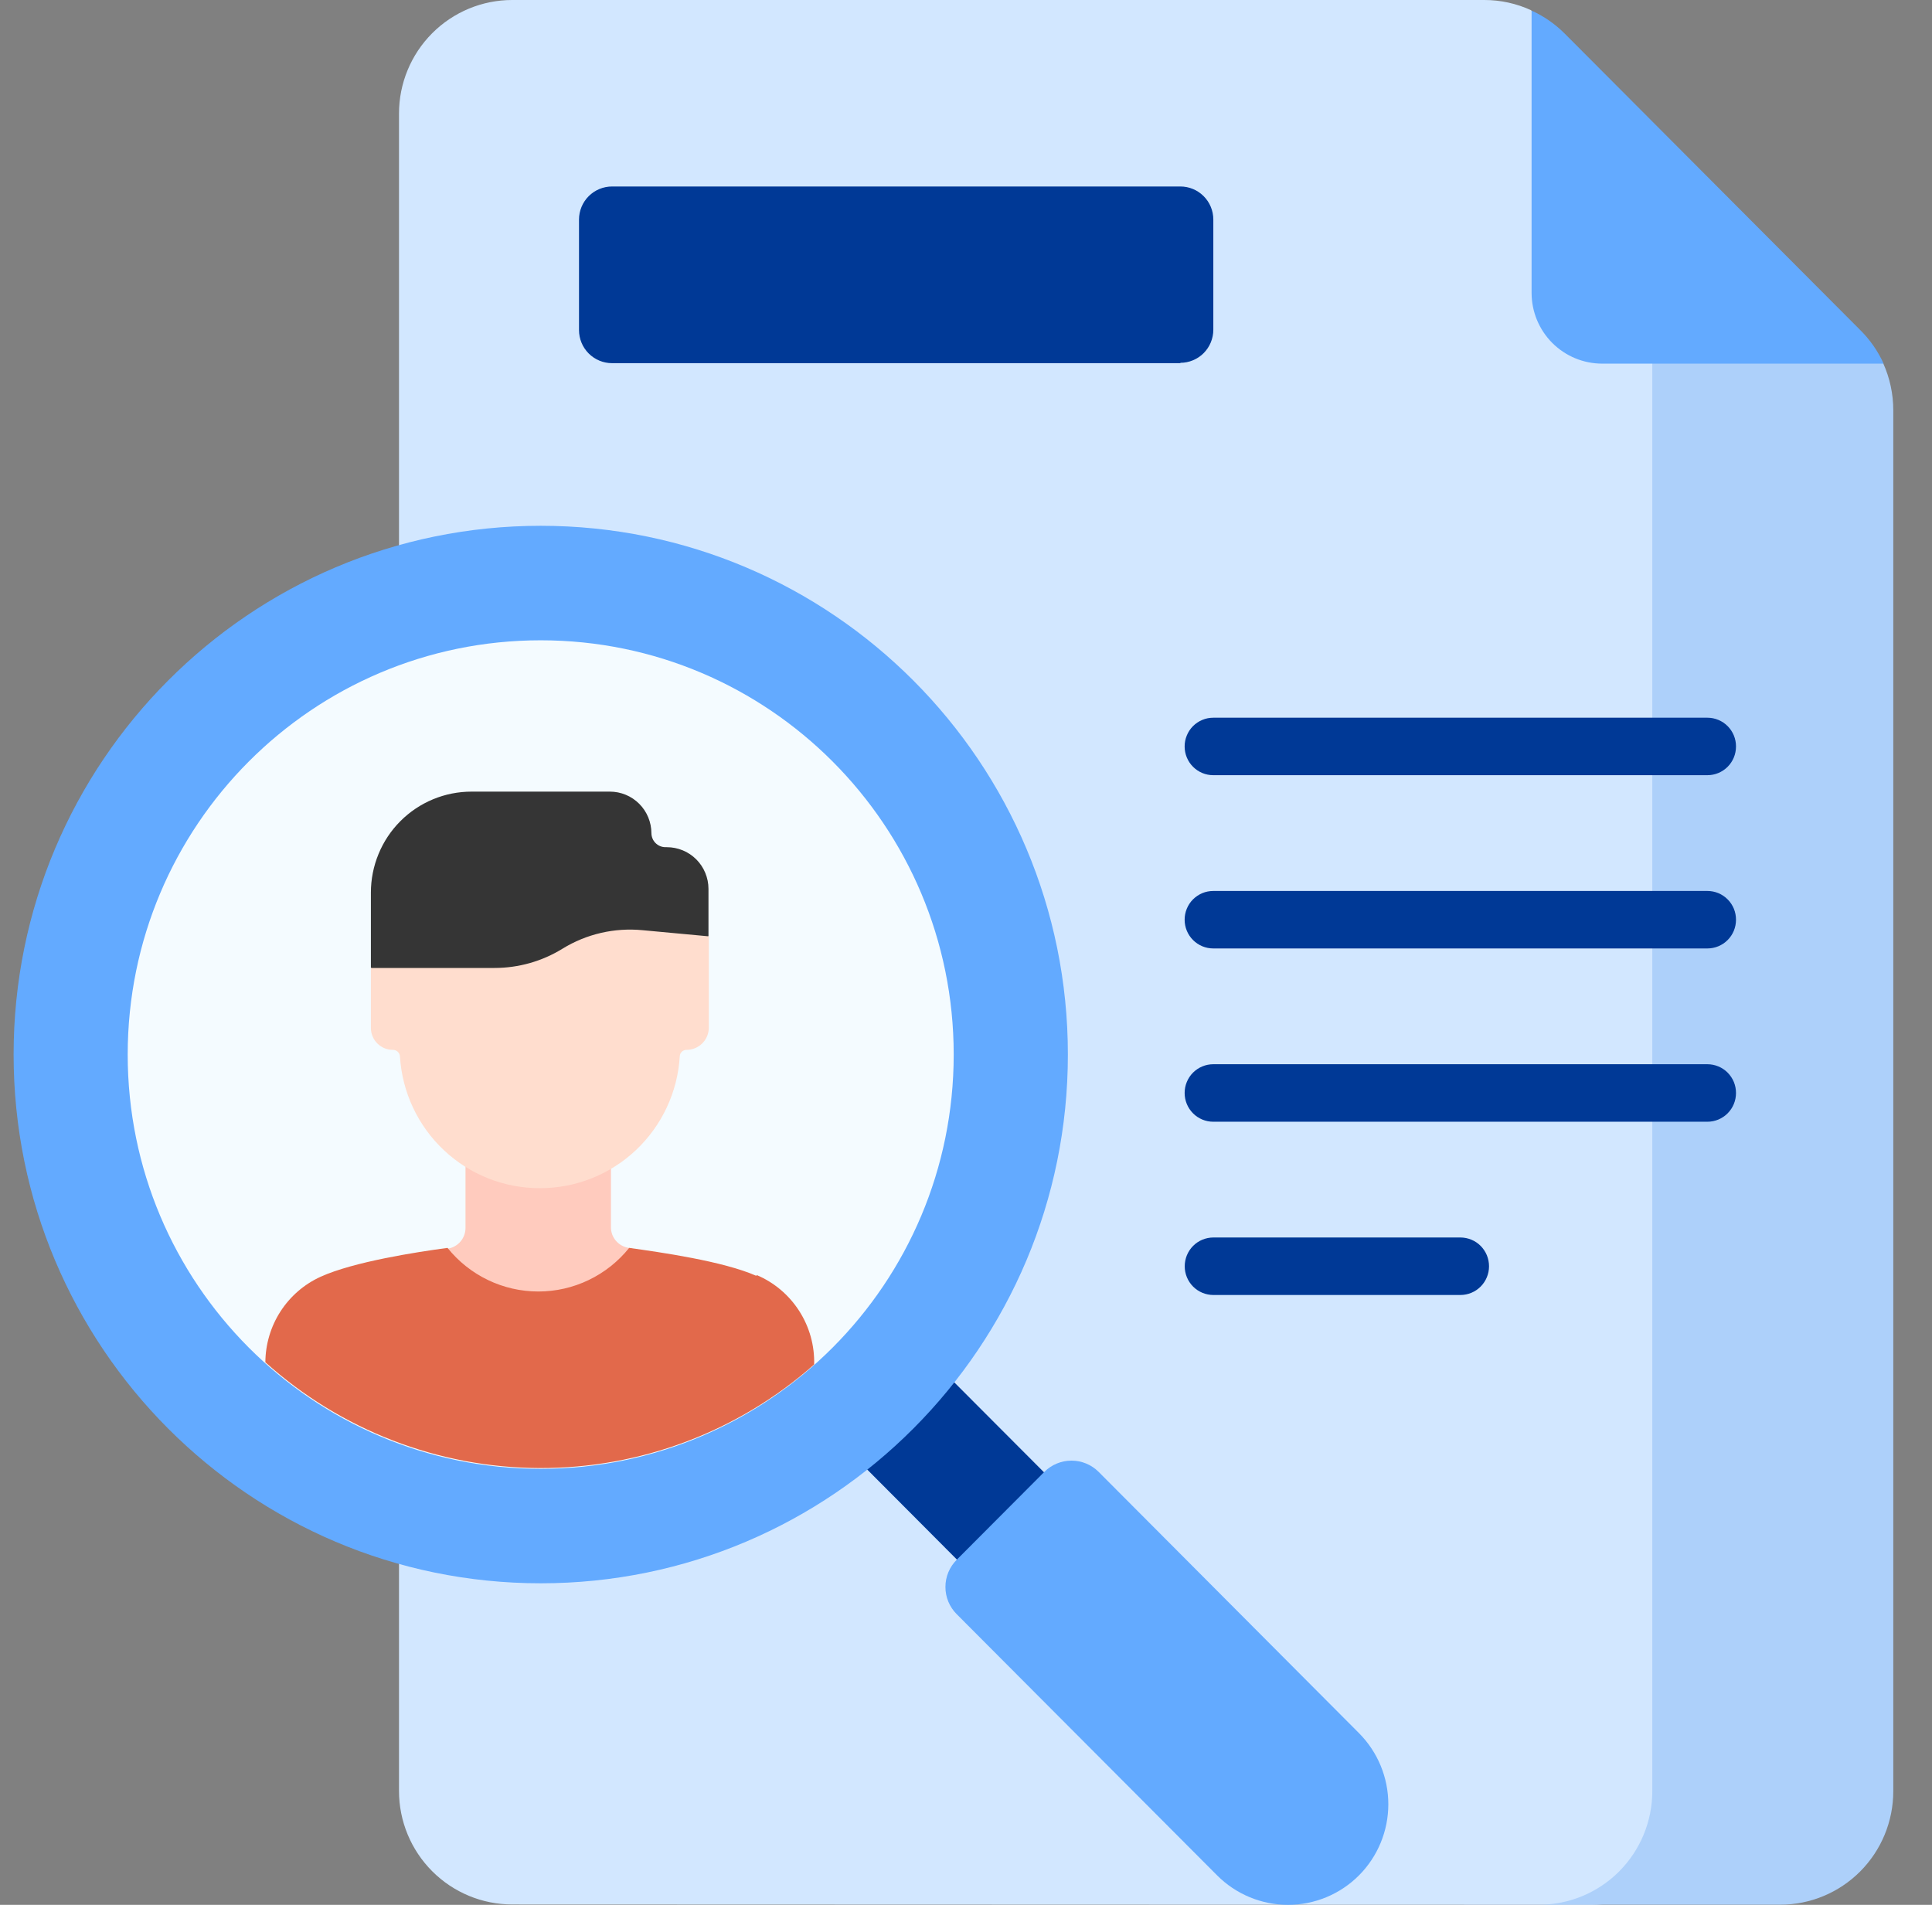
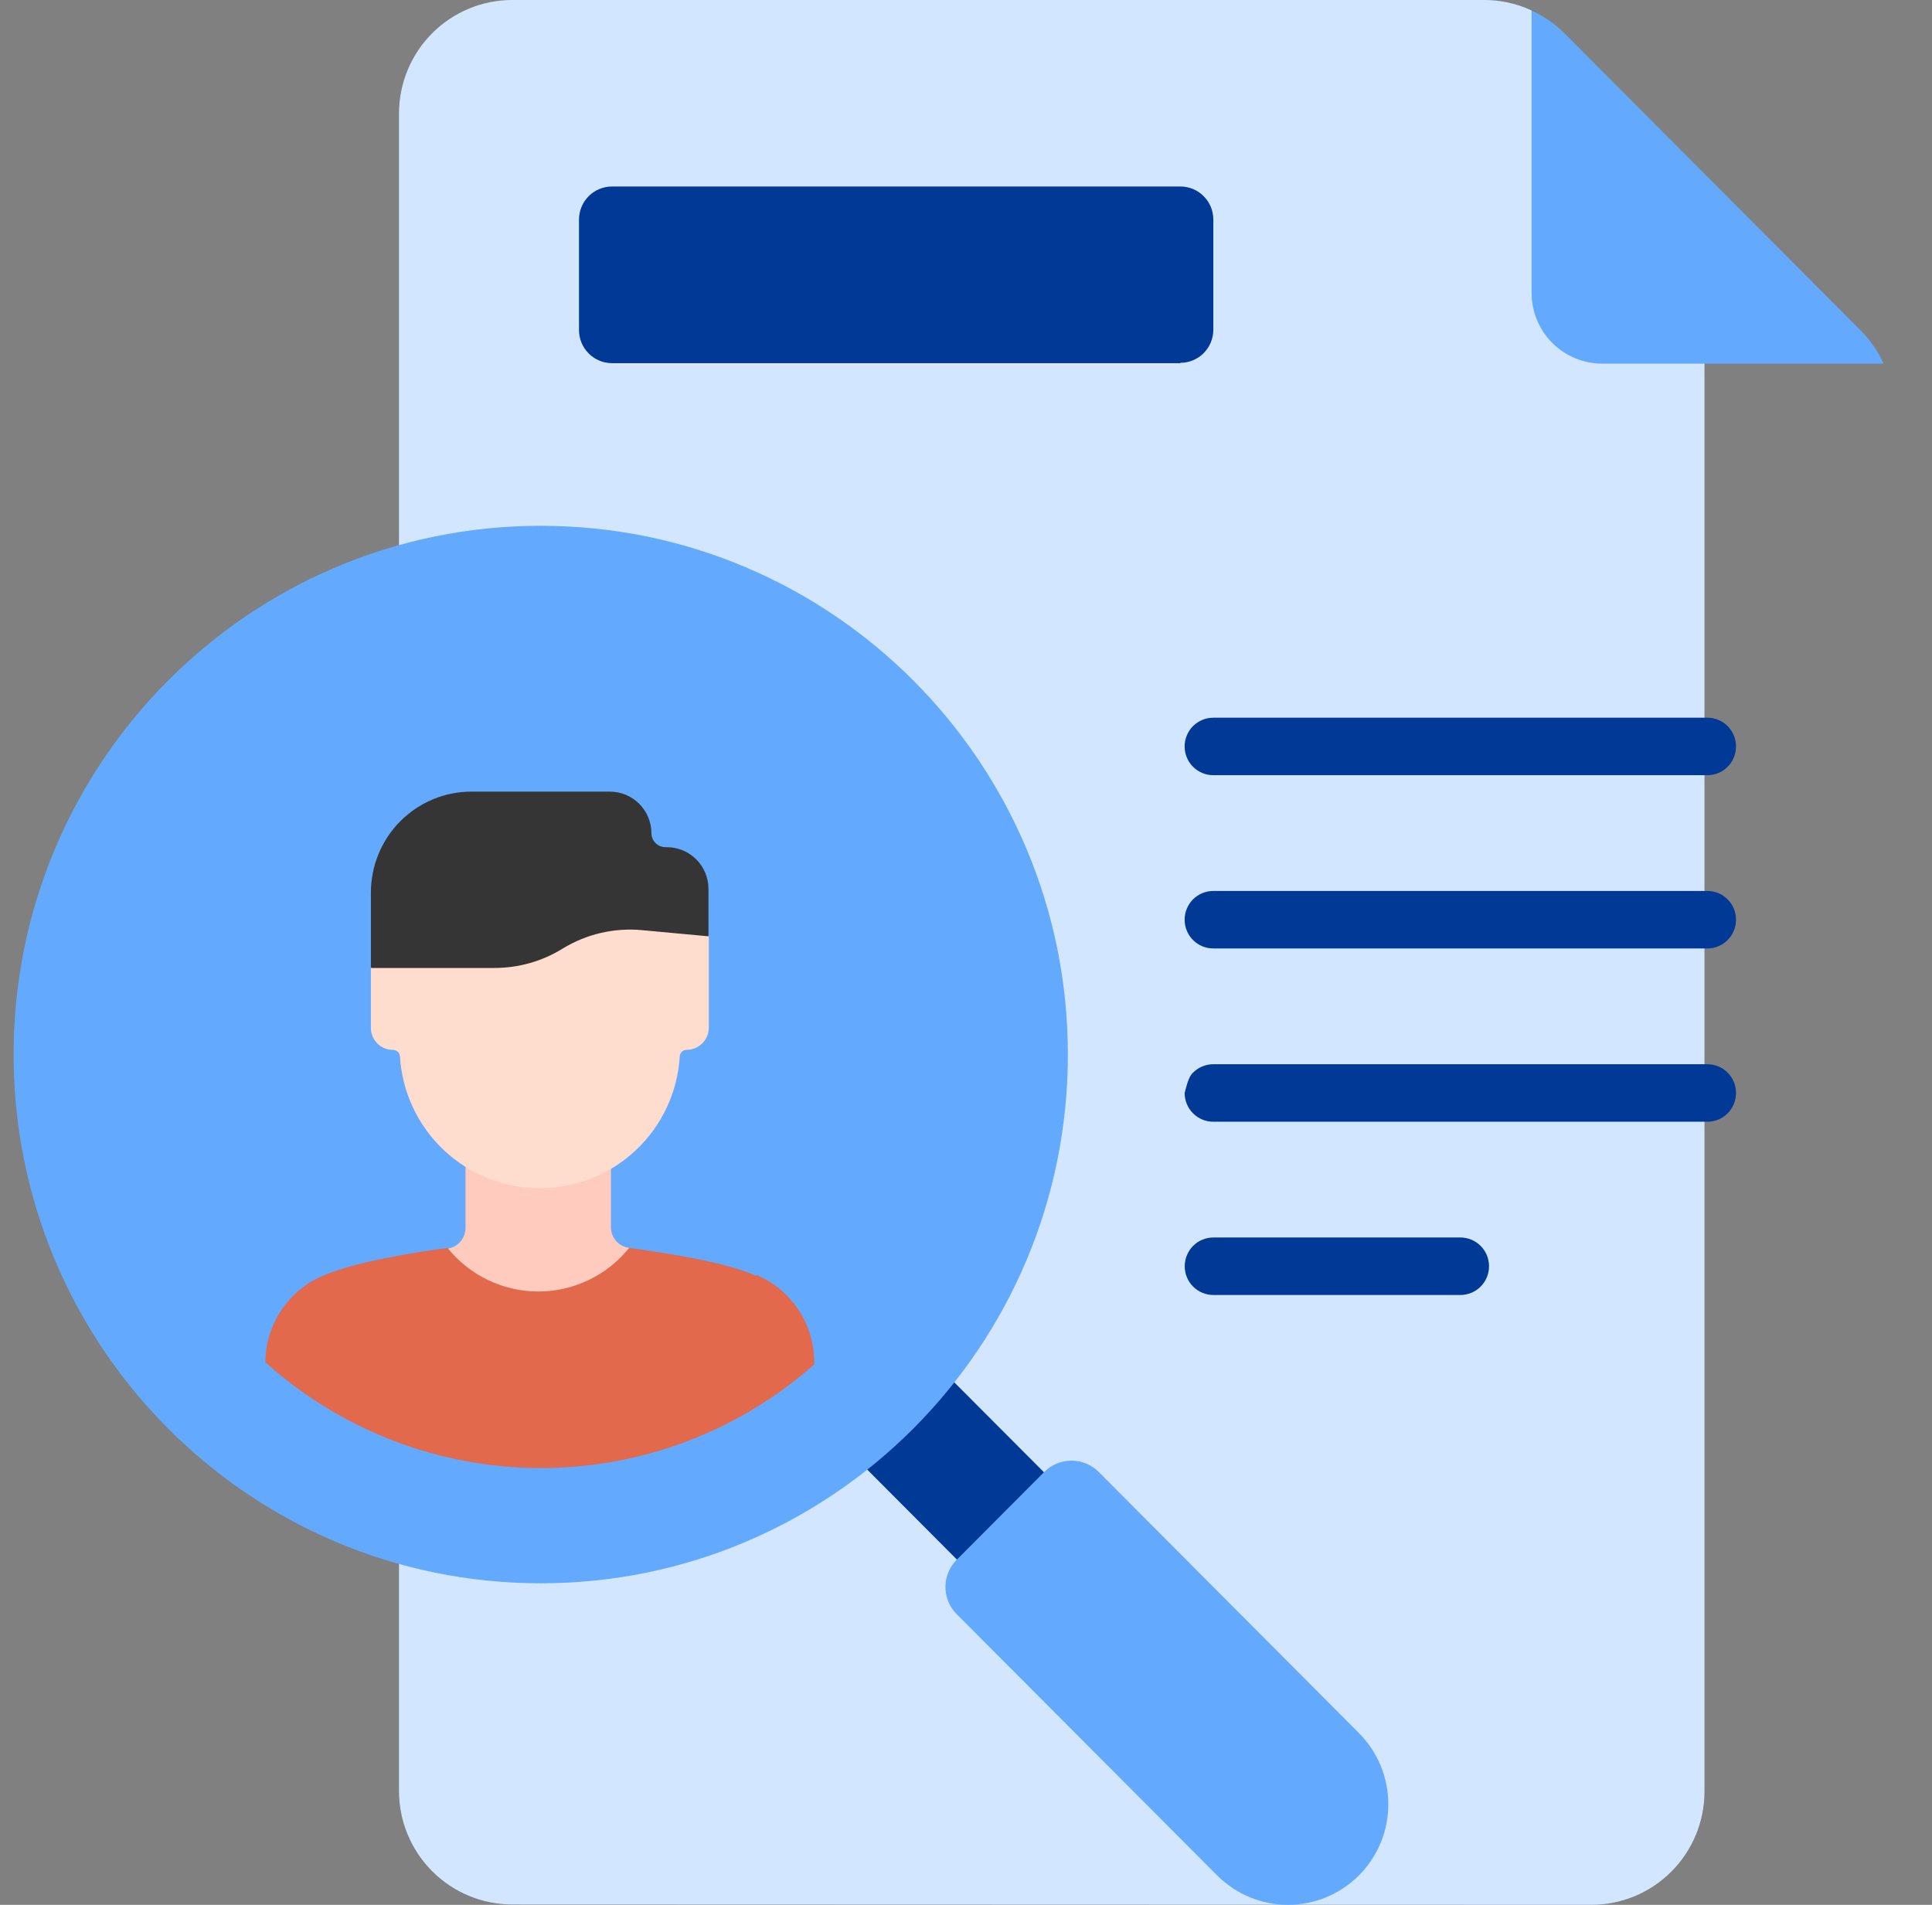
<svg xmlns="http://www.w3.org/2000/svg" width="71" height="70" viewBox="0 0 71 70" fill="none">
  <rect x="0" y="0" width="71" height="70" fill="#808080" stroke="none" />
  <path d="M58.483 69.999C59.586 69.999 60.642 69.56 61.422 68.778C62.201 67.997 62.639 66.936 62.639 65.831V13.35H60.784C60.096 13.35 59.436 13.076 58.949 12.588C58.463 12.1 58.189 11.438 58.189 10.748V3.925L56.27 0.377C55.727 0.127 55.137 -0.002 54.54 2.78878e-05H18.823C17.72 2.78878e-05 16.662 0.44 15.882 1.222C15.101 2.005 14.663 3.066 14.663 4.173V65.818C14.664 66.924 15.103 67.984 15.883 68.765C16.663 69.547 17.721 69.986 18.823 69.986L58.483 69.999Z" fill="#D2E7FF" />
-   <path d="M60.721 13.346V65.826C60.72 66.932 60.281 67.992 59.501 68.774C58.721 69.555 57.664 69.995 56.562 69.995H65.422C66.524 69.995 67.581 69.555 68.36 68.774C69.139 67.992 69.577 66.932 69.577 65.826V15.081C69.578 14.482 69.451 13.891 69.205 13.346H60.721Z" fill="#ADD0FA" />
  <path d="M68.357 12.123L57.504 1.236C57.152 0.883 56.739 0.596 56.285 0.39V10.761C56.285 11.451 56.558 12.113 57.044 12.601C57.531 13.089 58.191 13.363 58.879 13.363H69.222C69.012 12.9 68.719 12.48 68.357 12.123Z" fill="#63AAFF" />
  <path d="M29.843 51.97L33.039 48.764L39.737 55.479L36.537 58.688L29.843 51.97Z" fill="#003996" />
  <path d="M49.94 63.688L40.371 54.086C40.106 53.823 39.749 53.676 39.377 53.676C39.004 53.676 38.647 53.823 38.382 54.086L35.156 57.322C35.026 57.452 34.922 57.608 34.851 57.779C34.78 57.95 34.744 58.134 34.744 58.319C34.744 58.504 34.78 58.688 34.851 58.859C34.922 59.03 35.026 59.186 35.156 59.316L44.73 68.919C45.421 69.611 46.358 70 47.335 70C48.312 70 49.249 69.611 49.94 68.919C50.632 68.225 51.02 67.285 51.02 66.304C51.02 65.323 50.632 64.382 49.94 63.688Z" fill="#63AAFF" />
  <path d="M19.872 58.184C30.571 58.184 39.244 49.484 39.244 38.753C39.244 28.021 30.571 19.322 19.872 19.322C9.173 19.322 0.5 28.021 0.5 38.753C0.5 49.484 9.173 58.184 19.872 58.184Z" fill="#63AAFF" />
-   <path d="M19.87 53.977C28.253 53.977 35.048 47.161 35.048 38.754C35.048 30.346 28.253 23.53 19.87 23.53C11.488 23.53 4.693 30.346 4.693 38.754C4.693 47.161 11.488 53.977 19.87 53.977Z" fill="#F4FBFF" />
  <path d="M23.122 45.858C22.937 45.836 22.767 45.746 22.643 45.606C22.519 45.466 22.451 45.286 22.452 45.099V41.59L17.107 41.612V45.12C17.108 45.308 17.041 45.489 16.918 45.63C16.796 45.771 16.626 45.863 16.441 45.888C16.441 45.888 15.455 49.271 19.797 49.254C24.138 49.236 23.126 45.858 23.126 45.858H23.122Z" fill="#FFCBBE" />
  <path d="M27.797 46.886C26.573 46.344 24.259 46.018 23.122 45.858C22.72 46.358 22.212 46.762 21.635 47.039C21.057 47.317 20.424 47.461 19.784 47.461C19.143 47.461 18.511 47.317 17.933 47.039C17.356 46.762 16.847 46.358 16.446 45.858C15.309 46.01 12.987 46.37 11.78 46.92C11.178 47.195 10.668 47.636 10.308 48.193C9.949 48.749 9.756 49.398 9.752 50.061C12.52 52.55 16.103 53.934 19.82 53.949C23.538 53.964 27.132 52.61 29.92 50.143C29.938 49.445 29.746 48.758 29.368 48.172C28.991 47.585 28.446 47.126 27.805 46.855L27.797 46.886Z" fill="#E2694B" />
  <path d="M23.939 30.622C23.939 30.216 23.778 29.826 23.492 29.539C23.206 29.252 22.817 29.091 22.413 29.091H17.327C16.841 29.091 16.36 29.187 15.912 29.373C15.463 29.56 15.055 29.833 14.712 30.178C14.368 30.523 14.096 30.932 13.911 31.383C13.725 31.833 13.63 32.316 13.63 32.803V35.562L14.893 36.533H24.773L26.036 34.399V32.664C26.036 32.463 25.996 32.264 25.919 32.078C25.843 31.892 25.73 31.723 25.587 31.58C25.445 31.438 25.276 31.325 25.091 31.249C24.905 31.172 24.706 31.133 24.505 31.133H24.453C24.317 31.132 24.186 31.077 24.089 30.979C23.993 30.882 23.939 30.75 23.939 30.613V30.622Z" fill="#353535" />
  <path d="M26.036 34.408L23.61 34.183C22.582 34.084 21.55 34.322 20.67 34.864C19.919 35.327 19.056 35.571 18.175 35.571H13.63V37.774C13.63 37.988 13.715 38.193 13.866 38.344C14.017 38.496 14.221 38.581 14.435 38.581C14.501 38.579 14.566 38.604 14.615 38.649C14.664 38.694 14.694 38.757 14.698 38.824C14.779 40.137 15.357 41.37 16.315 42.27C17.272 43.17 18.536 43.669 19.848 43.664C21.158 43.664 22.419 43.163 23.372 42.263C24.326 41.362 24.902 40.131 24.981 38.819C24.983 38.754 25.011 38.693 25.058 38.648C25.105 38.604 25.167 38.58 25.232 38.581C25.448 38.581 25.656 38.494 25.81 38.34C25.963 38.187 26.049 37.978 26.049 37.761C26.049 36.547 26.049 34.408 26.049 34.408H26.036Z" fill="#FFDDCE" />
  <path d="M62.747 28.487H44.586C44.307 28.487 44.04 28.376 43.843 28.178C43.646 27.981 43.535 27.713 43.535 27.433C43.534 27.294 43.561 27.157 43.614 27.029C43.666 26.9 43.743 26.784 43.841 26.685C43.939 26.587 44.055 26.509 44.183 26.456C44.31 26.402 44.447 26.375 44.586 26.375H62.747C62.885 26.375 63.022 26.402 63.15 26.456C63.278 26.509 63.394 26.587 63.491 26.685C63.589 26.784 63.666 26.9 63.719 27.029C63.771 27.157 63.798 27.294 63.797 27.433C63.797 27.713 63.687 27.981 63.49 28.178C63.293 28.376 63.025 28.487 62.747 28.487Z" fill="#003996" />
  <path d="M62.747 34.854H44.586C44.307 34.854 44.04 34.743 43.843 34.545C43.646 34.348 43.535 34.08 43.535 33.8C43.534 33.661 43.561 33.524 43.614 33.395C43.666 33.267 43.743 33.15 43.841 33.052C43.939 32.954 44.055 32.876 44.183 32.822C44.31 32.769 44.447 32.742 44.586 32.742H62.747C62.885 32.742 63.022 32.769 63.15 32.822C63.278 32.876 63.394 32.954 63.491 33.052C63.589 33.15 63.666 33.267 63.719 33.395C63.771 33.524 63.798 33.661 63.797 33.8C63.797 34.08 63.687 34.348 63.49 34.545C63.293 34.743 63.025 34.854 62.747 34.854Z" fill="#003996" />
-   <path d="M62.747 41.222H44.586C44.307 41.222 44.04 41.111 43.843 40.913C43.646 40.715 43.535 40.447 43.535 40.168C43.534 40.029 43.561 39.891 43.614 39.763C43.666 39.635 43.743 39.518 43.841 39.419C43.939 39.321 44.055 39.243 44.183 39.19C44.31 39.137 44.447 39.109 44.586 39.109H62.747C62.885 39.109 63.022 39.137 63.15 39.19C63.278 39.243 63.394 39.321 63.491 39.419C63.589 39.518 63.666 39.635 63.719 39.763C63.771 39.891 63.798 40.029 63.797 40.168C63.797 40.447 63.687 40.715 63.49 40.913C63.293 41.111 63.025 41.222 62.747 41.222Z" fill="#003996" />
+   <path d="M62.747 41.222H44.586C44.307 41.222 44.04 41.111 43.843 40.913C43.646 40.715 43.535 40.447 43.535 40.168C43.666 39.635 43.743 39.518 43.841 39.419C43.939 39.321 44.055 39.243 44.183 39.19C44.31 39.137 44.447 39.109 44.586 39.109H62.747C62.885 39.109 63.022 39.137 63.15 39.19C63.278 39.243 63.394 39.321 63.491 39.419C63.589 39.518 63.666 39.635 63.719 39.763C63.771 39.891 63.798 40.029 63.797 40.168C63.797 40.447 63.687 40.715 63.49 40.913C63.293 41.111 63.025 41.222 62.747 41.222Z" fill="#003996" />
  <path d="M53.67 47.589H44.589C44.311 47.589 44.043 47.477 43.846 47.28C43.649 47.082 43.538 46.814 43.538 46.534C43.538 46.396 43.565 46.258 43.617 46.13C43.67 46.002 43.747 45.885 43.845 45.786C43.942 45.688 44.058 45.61 44.186 45.557C44.314 45.504 44.451 45.476 44.589 45.476H53.67C53.808 45.476 53.945 45.504 54.073 45.557C54.201 45.61 54.317 45.688 54.414 45.786C54.512 45.885 54.589 46.002 54.642 46.13C54.694 46.258 54.721 46.396 54.721 46.534C54.721 46.814 54.61 47.082 54.413 47.28C54.216 47.477 53.949 47.589 53.67 47.589Z" fill="#003996" />
  <path d="M43.378 13.346H22.493C22.171 13.346 21.863 13.218 21.635 12.99C21.407 12.763 21.279 12.454 21.278 12.131V8.067C21.279 7.745 21.407 7.436 21.635 7.208C21.863 6.981 22.171 6.853 22.493 6.853H43.378C43.699 6.853 44.007 6.981 44.234 7.209C44.461 7.436 44.589 7.745 44.589 8.067V12.118C44.589 12.278 44.557 12.436 44.496 12.583C44.436 12.73 44.346 12.864 44.234 12.977C44.122 13.09 43.988 13.179 43.841 13.24C43.694 13.301 43.537 13.333 43.378 13.333V13.346Z" fill="#003996" />
</svg>